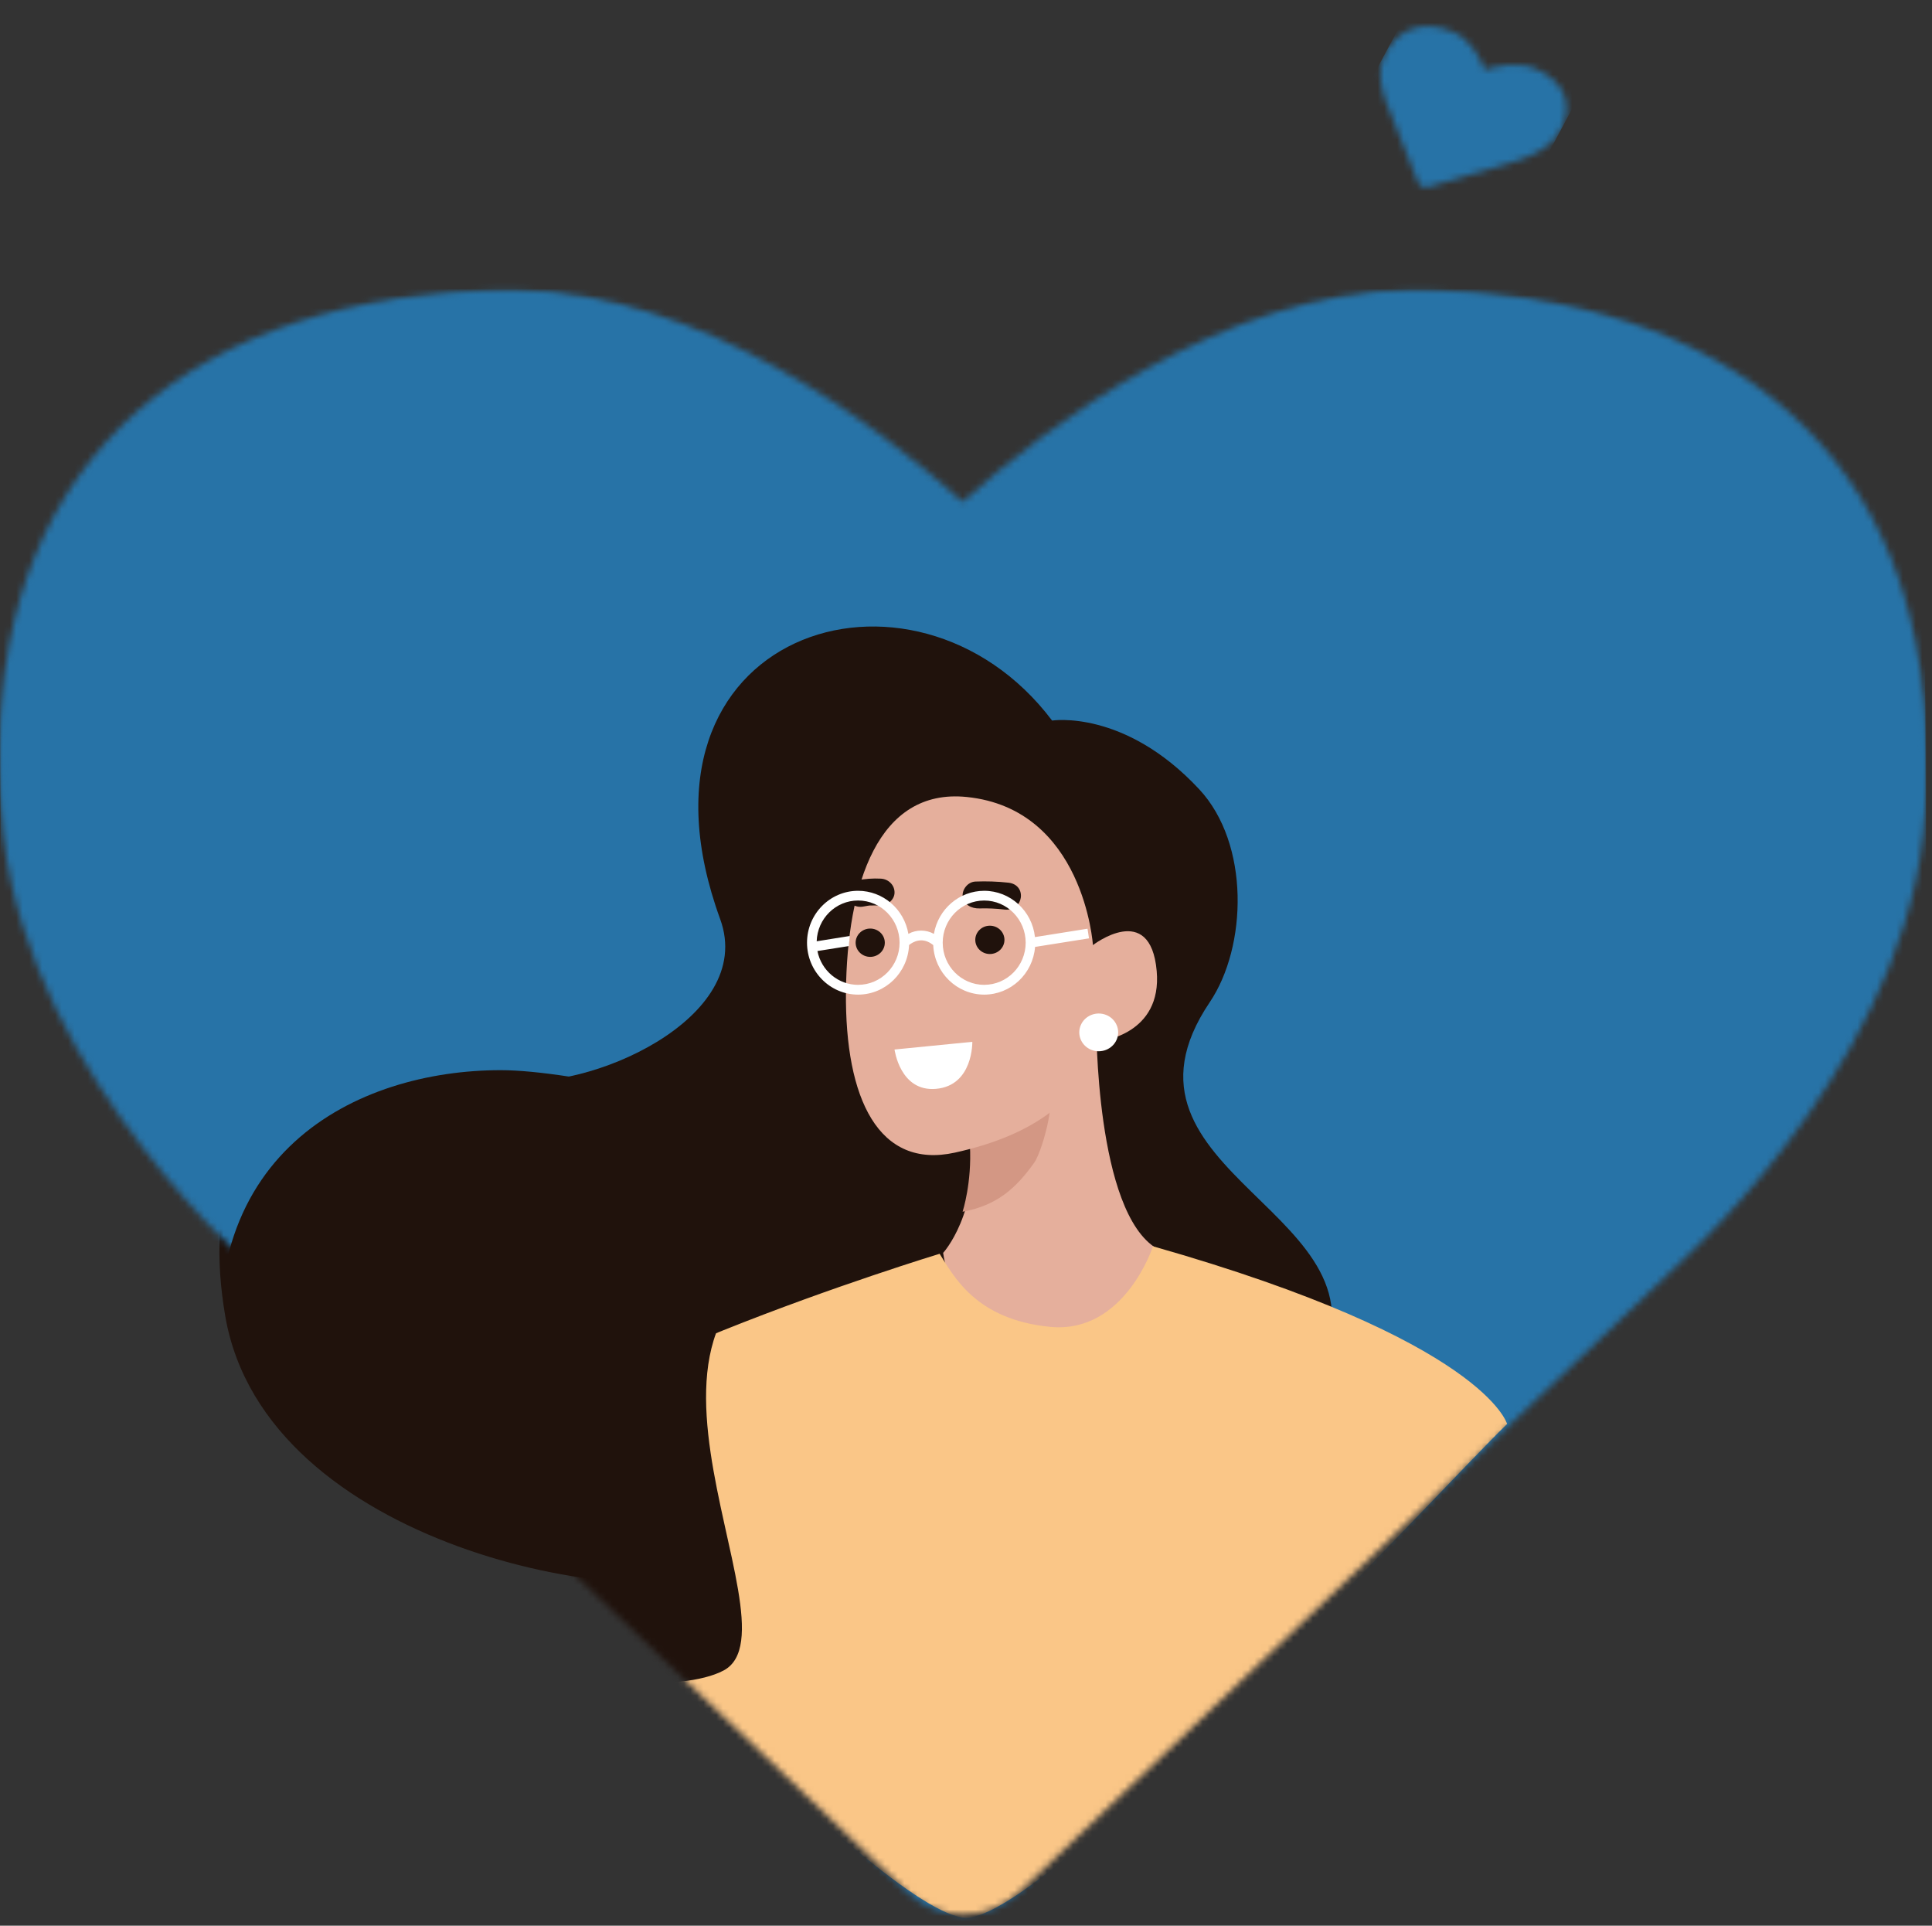
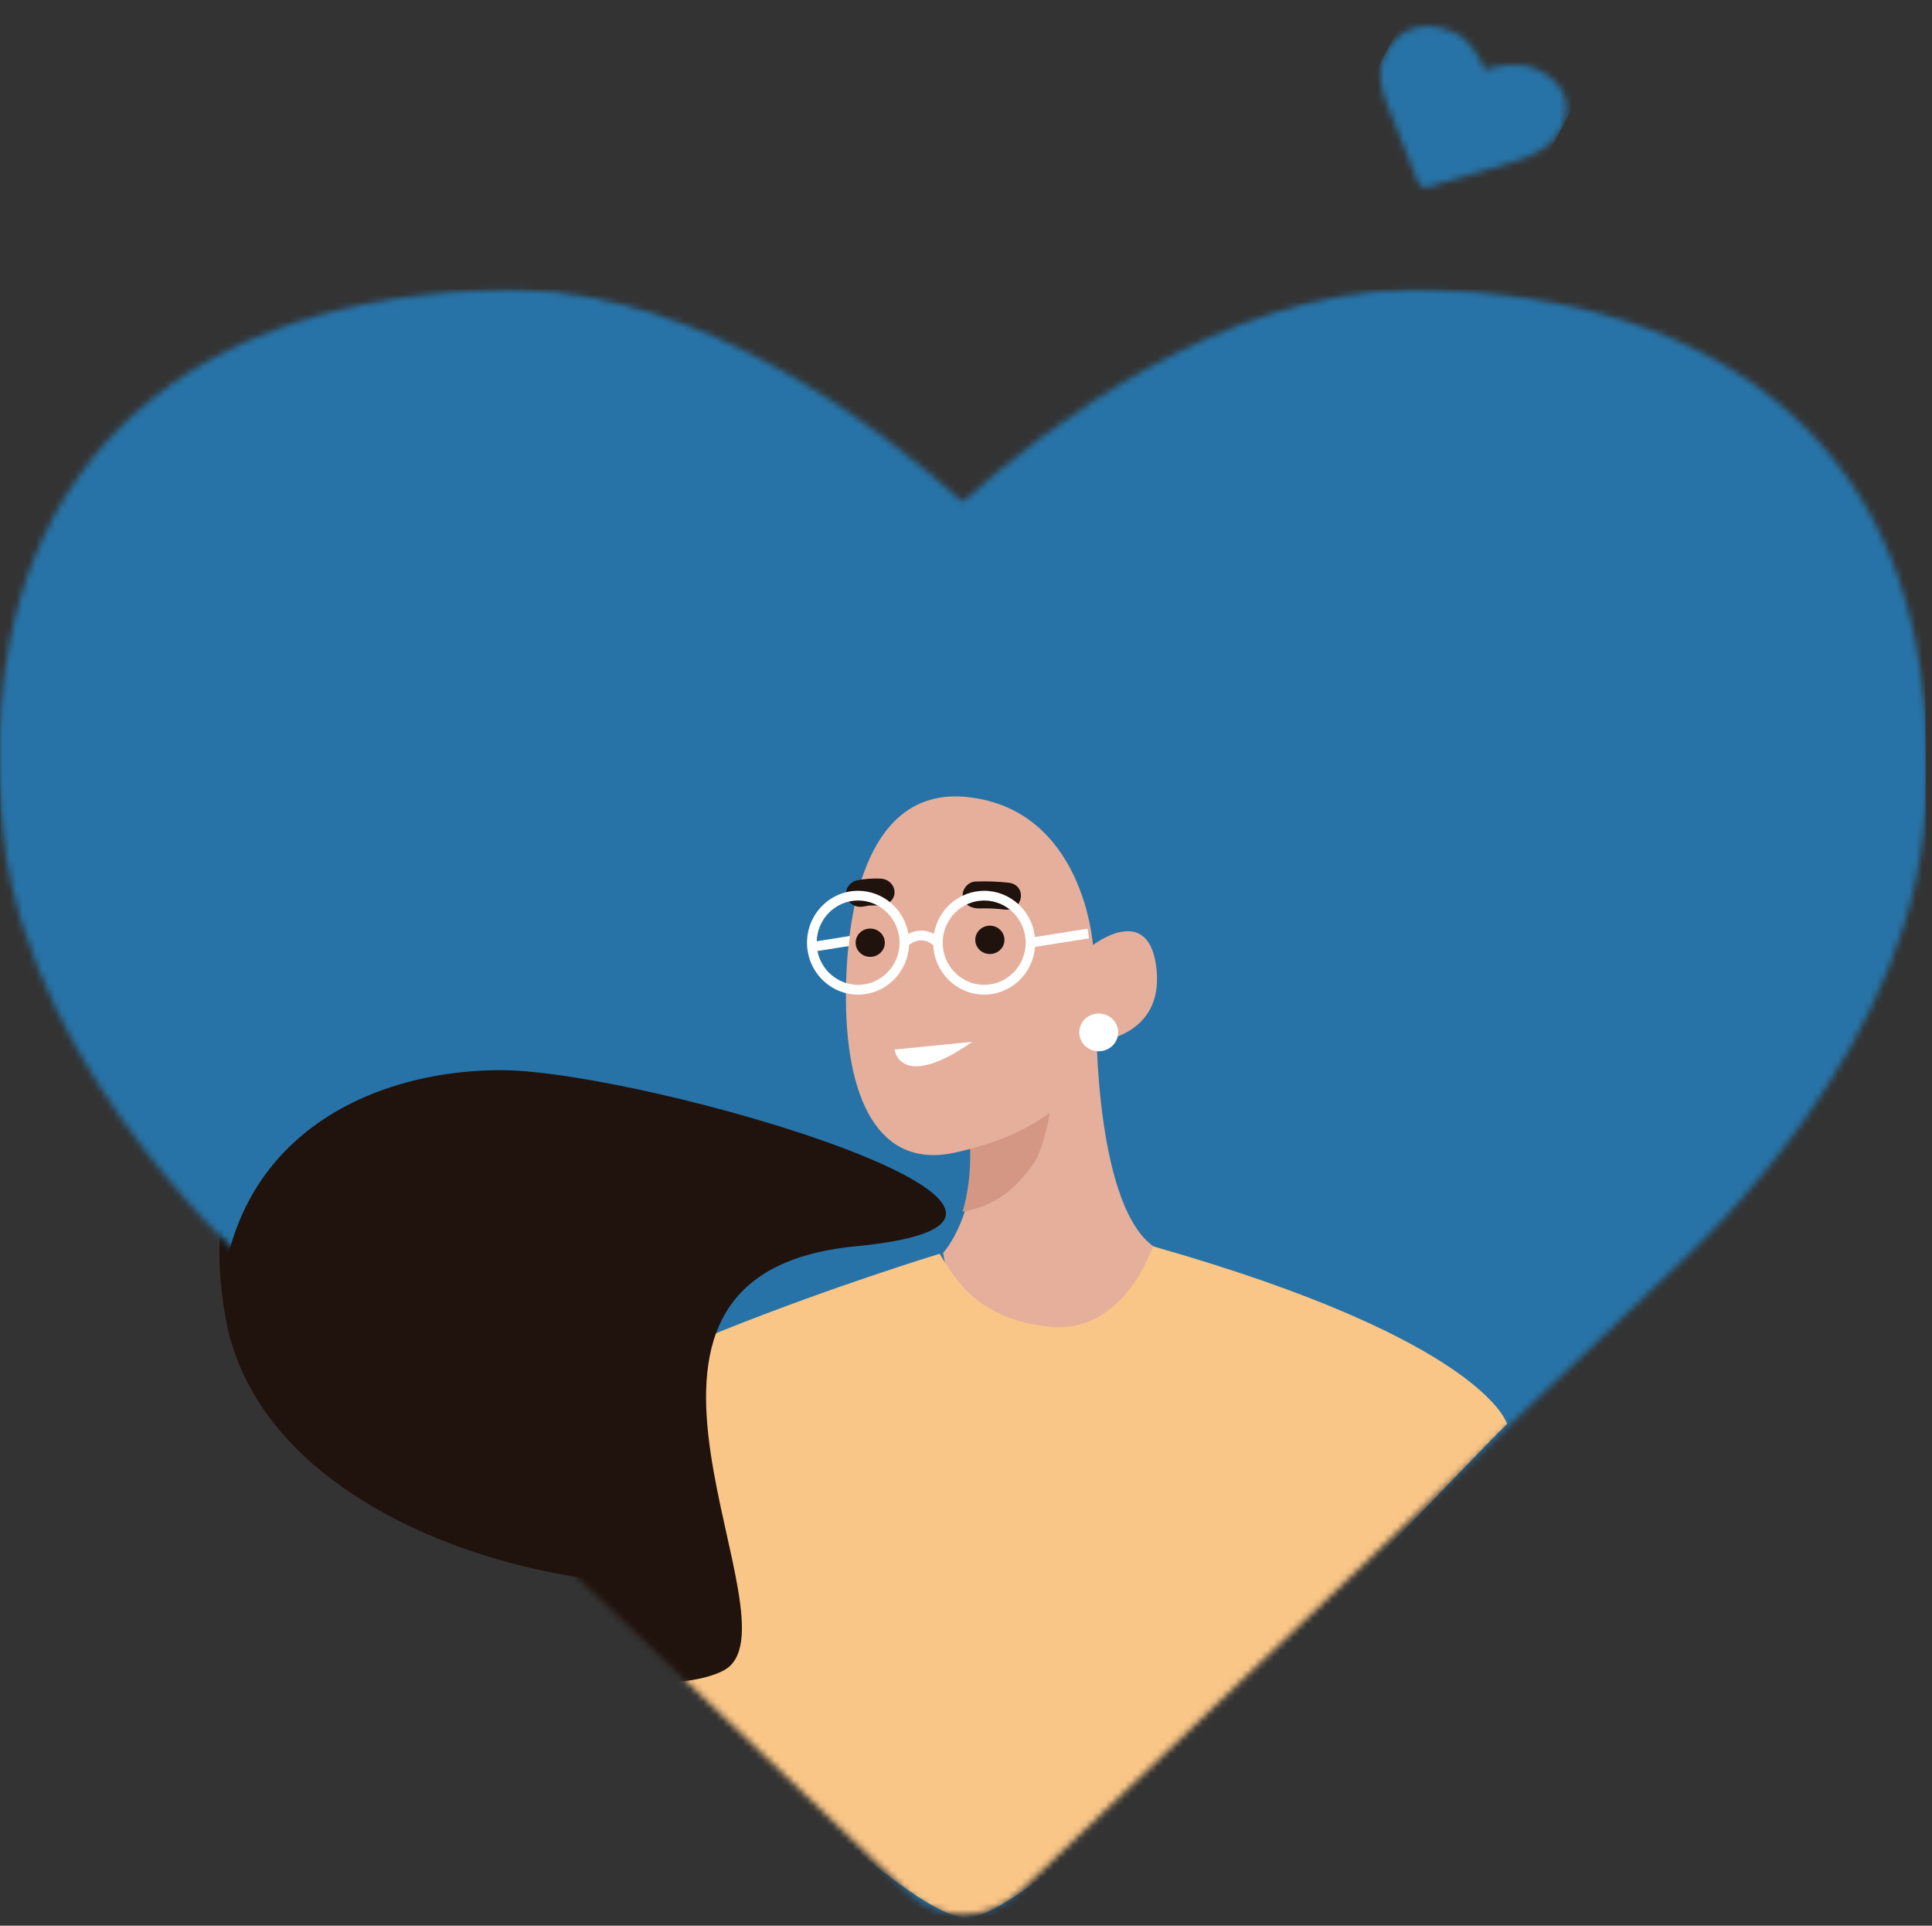
<svg xmlns="http://www.w3.org/2000/svg" width="298" height="297" viewBox="0 0 298 297" fill="none">
  <rect x="0" y="0" width="298" height="297" fill="#333333" stroke="none" />
  <mask id="mask0" mask-type="alpha" maskUnits="userSpaceOnUse" x="0" y="44" width="297" height="233">
    <path fill-rule="evenodd" clip-rule="evenodd" d="M217.747 44.84C188.761 44.84 161.577 65.622 148.476 77.383C135.375 65.622 108.191 44.84 79.206 44.84C29.641 44.84 0 71.203 0 115.358C0 151.54 36.464 181.79 37.774 182.837L139.852 272.941C144.655 277.177 152.297 277.177 157.101 272.941L259.015 183.136C260.489 181.79 296.953 151.49 296.953 115.358C296.953 71.203 267.312 44.84 217.747 44.84Z" fill="white" />
  </mask>
  <g mask="url(#mask0)">
    <rect y="25.156" width="296.953" height="271.11" fill="#2773A7" />
  </g>
  <path d="M162.282 104.524C162.282 104.524 173.462 102.851 184.986 114.502C192.804 122.41 192.382 137.305 186.601 145.374C168.682 170.373 216.235 175.983 203.157 198.864C188.406 224.671 132.16 233.946 121.417 237.097C99.221 243.609 95.122 232.447 51.829 195.172C32.048 178.141 55.768 152.801 78.781 156.593C90.149 158.466 116.74 147.915 111.086 133.329C94.917 91.61 140.961 77.936 162.282 104.524Z" fill="#20120C" />
  <path d="M145.476 181.739C145.476 181.739 151.062 176.045 149.965 164.748L169.097 148.387C169.097 148.387 168.934 175.875 178.471 181.132C178.471 181.132 177.961 194.148 165.964 194.88C153.968 195.612 146.632 189.625 145.476 181.739Z" fill="#E5AF9C" />
  <path d="M142.046 136.27C141.999 135.964 140.162 136.011 140.099 136.316C139.611 138.719 138.853 141.128 137.145 142.372C134.741 144.123 139.46 145.815 141.384 145.634C143.011 145.477 142.448 138.898 142.046 136.27Z" fill="#D39784" />
  <path d="M149.603 166.1C149.603 166.1 157.741 162.755 160.656 159.868C163.571 156.98 160.942 166.798 159.518 168.665C156.79 172.248 153.908 174.842 148.476 175.771C148.476 175.771 149.934 171.565 149.603 166.1Z" fill="#D39784" />
  <path d="M177.839 180.785C177.839 180.785 173.472 193.524 161.98 192.473C150.489 191.421 147.095 185.088 144.935 181.871C144.935 181.871 79.541 200.579 73.819 214.693C73.819 214.693 134.228 277.926 146.991 277.926C159.754 277.926 221.906 216.176 232.462 206.559C232.462 206.559 229.045 194.478 177.839 180.785Z" fill="#FAC687" />
  <path d="M168.579 137.094C168.579 137.094 167.207 117.344 149.115 115.609C135.401 114.294 130.647 128.306 130.483 143.877C130.319 159.448 135.552 169.622 147.276 167.198C159.632 164.644 166.954 159.368 169.758 151.002C169.758 151.002 179.289 150.082 178.415 140.847C177.448 130.637 168.579 137.094 168.579 137.094Z" fill="#E5AF9C" />
  <path d="M172.344 150.544C171.865 151.993 170.19 152.812 168.603 152.375C167.02 151.936 166.125 150.41 166.602 148.964C166.832 148.268 167.356 147.684 168.057 147.341C168.759 146.997 169.581 146.923 170.344 147.133C171.927 147.572 172.822 149.098 172.344 150.544Z" fill="white" />
  <path d="M134.228 138.803C135.47 138.803 136.477 137.883 136.477 136.749C136.477 135.615 135.47 134.695 134.228 134.695C132.985 134.695 131.978 135.615 131.978 136.749C131.978 137.883 132.985 138.803 134.228 138.803Z" fill="#20120C" />
  <path d="M154.932 136.331C154.932 136.876 154.695 137.398 154.273 137.784C153.851 138.169 153.279 138.385 152.682 138.385C151.44 138.385 150.433 137.466 150.433 136.331C150.433 135.197 151.44 134.277 152.682 134.277C153.279 134.277 153.851 134.494 154.273 134.879C154.695 135.264 154.932 135.786 154.932 136.331Z" fill="#20120C" />
  <path d="M155.539 128.037C153.858 127.864 152.162 127.809 150.469 127.874C149.22 127.916 148.337 129.115 148.494 130.094C148.679 131.232 149.851 131.815 151.102 131.773C152.382 131.738 153.664 131.793 154.933 131.938C157.883 132.249 158.496 128.348 155.539 128.037Z" fill="#20120C" />
  <path d="M135.855 127.453C134.622 127.392 133.385 127.477 132.176 127.705C131.05 127.912 130.229 129.06 130.549 130.052C130.852 131.086 132.021 131.723 133.197 131.495C133.413 131.455 133.632 131.417 133.852 131.386L134.166 131.349H134.263C134.747 131.349 135.221 131.328 135.706 131.349C136.852 131.41 137.989 130.502 137.978 129.468C137.995 128.4 137.058 127.51 135.855 127.453Z" fill="#20120C" />
  <path d="M137.978 152.241L149.975 151.125C149.975 151.125 150.13 157.468 144.383 157.946C138.82 158.412 137.978 152.241 137.978 152.241Z" fill="white" />
  <path fill-rule="evenodd" clip-rule="evenodd" d="M111.611 242.317C124.479 235.904 86.594 184.892 131.978 180.784C177.363 176.677 99.187 155.234 77.237 155.234C55.287 155.234 28.594 167.029 34.736 202.938C40.879 238.848 98.743 248.729 111.611 242.317Z" fill="#20120C" />
  <path fill-rule="evenodd" clip-rule="evenodd" d="M167.973 136.118L167.746 134.719L159.639 135.933C159.197 132.116 155.826 129.226 151.808 129.22C147.978 129.227 144.707 131.862 144.052 135.469C142.824 134.831 141.342 134.831 140.114 135.469C139.46 131.861 136.188 129.225 132.358 129.219C128.008 129.224 124.484 132.593 124.479 136.75C124.485 140.907 128.009 144.275 132.358 144.28C136.569 144.274 140.031 141.105 140.22 137.084C140.762 136.667 142.255 135.79 143.947 137.096C144.143 141.112 147.602 144.273 151.808 144.28C155.908 144.275 159.319 141.266 159.655 137.36L167.973 136.118ZM132.358 142.866C129.313 142.862 126.692 140.812 126.086 137.96L130.933 137.237L131.075 135.776L125.97 136.545C126.084 133.25 128.909 130.634 132.358 130.629C135.891 130.633 138.754 133.37 138.757 136.747C138.754 140.123 135.891 142.86 132.358 142.863V142.866ZM145.407 136.751C145.412 140.127 148.274 142.862 151.806 142.865V142.862C155.337 142.859 158.2 140.125 158.206 136.751C158.202 133.374 155.339 130.637 151.806 130.633C148.273 130.637 145.411 133.374 145.407 136.751Z" fill="white" />
  <mask id="mask1" mask-type="alpha" maskUnits="userSpaceOnUse" x="212" y="4" width="30" height="25">
    <path fill-rule="evenodd" clip-rule="evenodd" d="M236.872 10.592C234.241 9.42 230.765 10.208 229.005 10.746C228.386 9.149 226.926 6.163 224.294 4.991C219.795 2.987 215.825 4.183 213.683 8.191C211.929 11.476 213.772 15.697 213.84 15.845L218.737 28.151C218.968 28.73 219.662 29.039 220.303 28.849L233.911 24.816C234.11 24.753 238.89 23.476 240.643 20.196C242.784 16.187 241.372 12.595 236.872 10.592Z" fill="white" />
  </mask>
  <g mask="url(#mask1)">
    <rect width="29.512" height="27.905" transform="matrix(0.914 0.407 -0.471 0.882 218.059 0)" fill="#2773A7" />
  </g>
  <mask id="mask2" mask-type="alpha" maskUnits="userSpaceOnUse" x="0" y="45" width="298" height="251">
    <path fill-rule="evenodd" clip-rule="evenodd" d="M217.868 45.266C188.877 45.266 161.689 67.73 148.586 80.443C135.483 67.73 108.294 45.266 79.304 45.266C29.731 45.266 0.086 73.763 0.086 121.493C0.086 160.603 36.556 193.302 37.866 194.433L139.96 291.831C144.764 296.41 152.408 296.41 157.212 291.831L259.142 194.757C260.616 193.302 297.086 160.549 297.086 121.493C297.086 73.763 267.441 45.266 217.868 45.266Z" fill="white" />
  </mask>
  <g mask="url(#mask2)">
    <rect x="0.086" y="25.266" width="297" height="271" fill="#2773A7" />
-     <path d="M162.281 111.133C162.281 111.133 173.461 109.354 184.985 121.742C192.803 130.15 192.381 145.987 186.6 154.567C168.681 181.146 216.234 187.111 203.156 211.439C188.405 238.877 132.159 248.74 121.416 252.09C99.22 259.014 95.121 247.146 51.828 207.514C32.047 189.405 55.767 162.463 78.779 166.495C90.148 168.486 116.739 157.268 111.085 141.759C94.916 97.403 140.96 82.864 162.281 111.133Z" fill="#20120C" />
    <path d="M145.475 193.231C145.475 193.231 151.061 187.177 149.964 175.165L169.096 157.77C169.096 157.77 168.933 186.996 178.47 192.586C178.47 192.586 177.96 206.425 165.963 207.203C153.967 207.982 146.631 201.615 145.475 193.231Z" fill="#E5AF9C" />
    <path d="M142.045 144.888C141.998 144.563 140.161 144.614 140.098 144.937C139.61 147.493 138.852 150.053 137.144 151.376C134.74 153.238 139.459 155.038 141.383 154.845C143.01 154.677 142.447 147.683 142.045 144.888Z" fill="#D39784" />
    <path d="M149.602 176.602C149.602 176.602 157.74 173.045 160.655 169.975C163.57 166.905 160.941 177.344 159.517 179.329C156.789 183.139 153.907 185.897 148.475 186.884C148.475 186.884 149.933 182.412 149.602 176.602Z" fill="#D39784" />
    <path d="M177.838 192.215C177.838 192.215 173.471 205.759 161.979 204.641C150.488 203.523 147.094 196.79 144.934 193.369C144.934 193.369 79.54 213.26 73.818 228.267C73.818 228.267 136.26 295.769 149.023 295.769C161.786 295.769 221.905 229.844 232.461 219.619C232.461 219.619 229.044 206.773 177.838 192.215Z" fill="#FAC687" />
    <path d="M168.578 145.763C168.578 145.763 167.206 124.764 149.114 122.919C135.4 121.521 130.646 136.419 130.482 152.974C130.318 169.53 135.551 180.347 147.275 177.771C159.631 175.055 166.953 169.445 169.758 160.55C169.758 160.55 179.288 159.573 178.414 149.753C177.447 138.897 168.578 145.763 168.578 145.763Z" fill="#E5AF9C" />
    <path d="M172.343 160.064C171.864 161.604 170.189 162.476 168.602 162.011C167.019 161.544 166.124 159.921 166.601 158.384C166.831 157.644 167.355 157.023 168.056 156.658C168.758 156.293 169.581 156.214 170.343 156.437C171.926 156.904 172.821 158.527 172.343 160.064Z" fill="white" />
    <path d="M134.227 147.578C135.469 147.578 136.476 146.601 136.476 145.395C136.476 144.189 135.469 143.211 134.227 143.211C132.984 143.211 131.977 144.189 131.977 145.395C131.977 146.601 132.984 147.578 134.227 147.578Z" fill="#20120C" />
    <path d="M154.931 144.953C154.931 145.532 154.694 146.088 154.272 146.497C153.85 146.907 153.278 147.137 152.681 147.137C151.439 147.137 150.432 146.159 150.432 144.953C150.432 143.747 151.439 142.77 152.681 142.77C153.278 142.77 153.85 143 154.272 143.409C154.694 143.819 154.931 144.374 154.931 144.953Z" fill="#20120C" />
    <path d="M155.539 136.135C153.857 135.951 152.161 135.893 150.468 135.961C149.219 136.006 148.336 137.281 148.493 138.322C148.678 139.532 149.85 140.152 151.101 140.107C152.381 140.07 153.663 140.128 154.932 140.282C157.882 140.613 158.495 136.466 155.539 136.135Z" fill="#20120C" />
    <path d="M135.854 135.512C134.621 135.448 133.384 135.538 132.175 135.78C131.049 136.001 130.228 137.222 130.548 138.276C130.851 139.375 132.02 140.053 133.196 139.811C133.412 139.768 133.631 139.728 133.851 139.695L134.165 139.655H134.262C134.746 139.655 135.22 139.633 135.705 139.655C136.851 139.72 137.988 138.755 137.977 137.656C137.994 136.519 137.057 135.573 135.854 135.512Z" fill="#20120C" />
-     <path d="M137.977 161.866L149.974 160.68C149.974 160.68 150.129 167.424 144.382 167.932C138.819 168.427 137.977 161.866 137.977 161.866Z" fill="white" />
+     <path d="M137.977 161.866L149.974 160.68C138.819 168.427 137.977 161.866 137.977 161.866Z" fill="white" />
    <path fill-rule="evenodd" clip-rule="evenodd" d="M111.61 257.64C124.478 250.822 86.593 196.584 131.977 192.216C177.362 187.849 99.186 165.051 77.236 165.051C55.286 165.051 28.593 177.591 34.735 215.772C40.878 253.952 98.742 264.458 111.61 257.64Z" fill="#20120C" />
    <path fill-rule="evenodd" clip-rule="evenodd" d="M167.971 144.722L167.744 143.235L159.637 144.525C159.196 140.467 155.824 137.394 151.806 137.388C147.977 137.395 144.705 140.197 144.05 144.032C142.822 143.354 141.341 143.354 140.113 144.032C139.459 140.196 136.187 137.393 132.356 137.387C128.007 137.392 124.482 140.974 124.478 145.395C124.483 149.814 128.007 153.396 132.356 153.401C136.568 153.394 140.03 150.025 140.219 145.749C140.76 145.306 142.254 144.374 143.945 145.762C144.141 150.032 147.601 153.393 151.806 153.401C155.907 153.395 159.318 150.196 159.653 146.043L167.971 144.722ZM132.356 151.895C129.311 151.891 126.69 149.711 126.083 146.679L130.93 145.909L131.073 144.356L125.968 145.174C126.082 141.671 128.907 138.89 132.356 138.884C135.889 138.888 138.751 141.798 138.755 145.388C138.751 148.978 135.888 151.888 132.356 151.891V151.895ZM145.407 145.392C145.411 148.982 148.274 151.89 151.806 151.894V151.89C155.337 151.887 158.199 148.98 158.205 145.392C158.202 141.802 155.339 138.892 151.806 138.887C148.273 138.892 145.41 141.802 145.407 145.392Z" fill="white" />
  </g>
</svg>